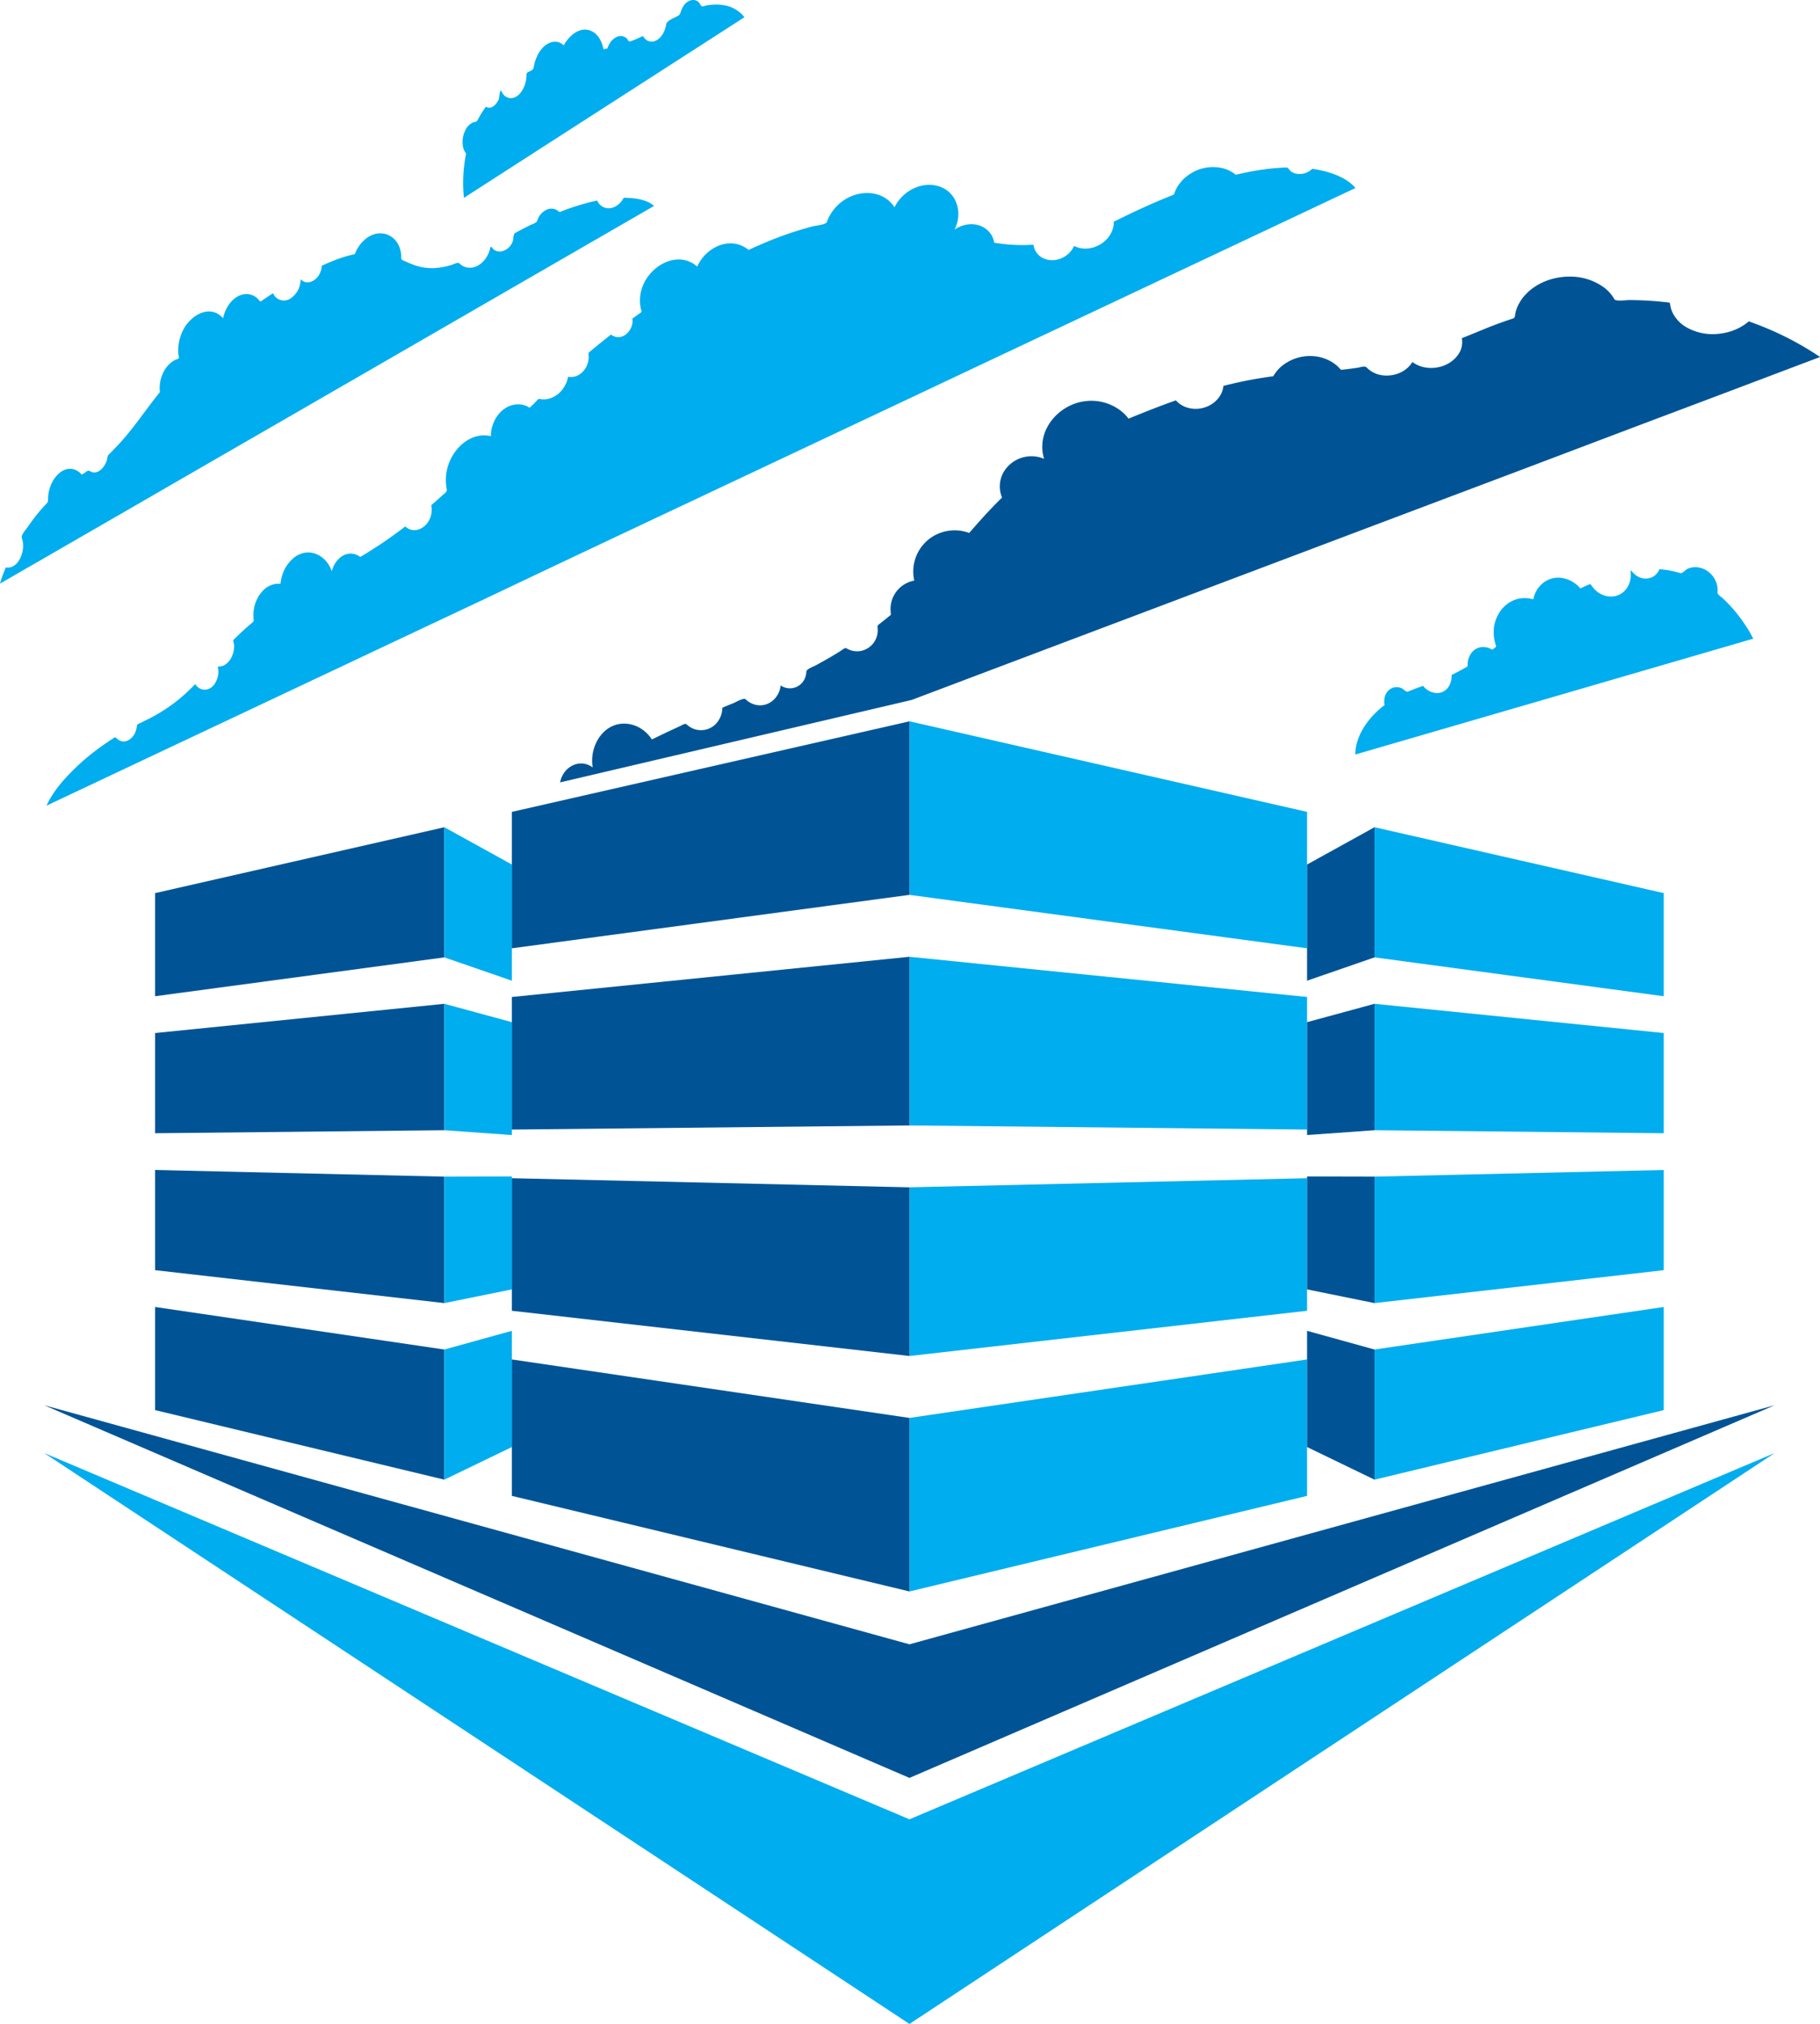
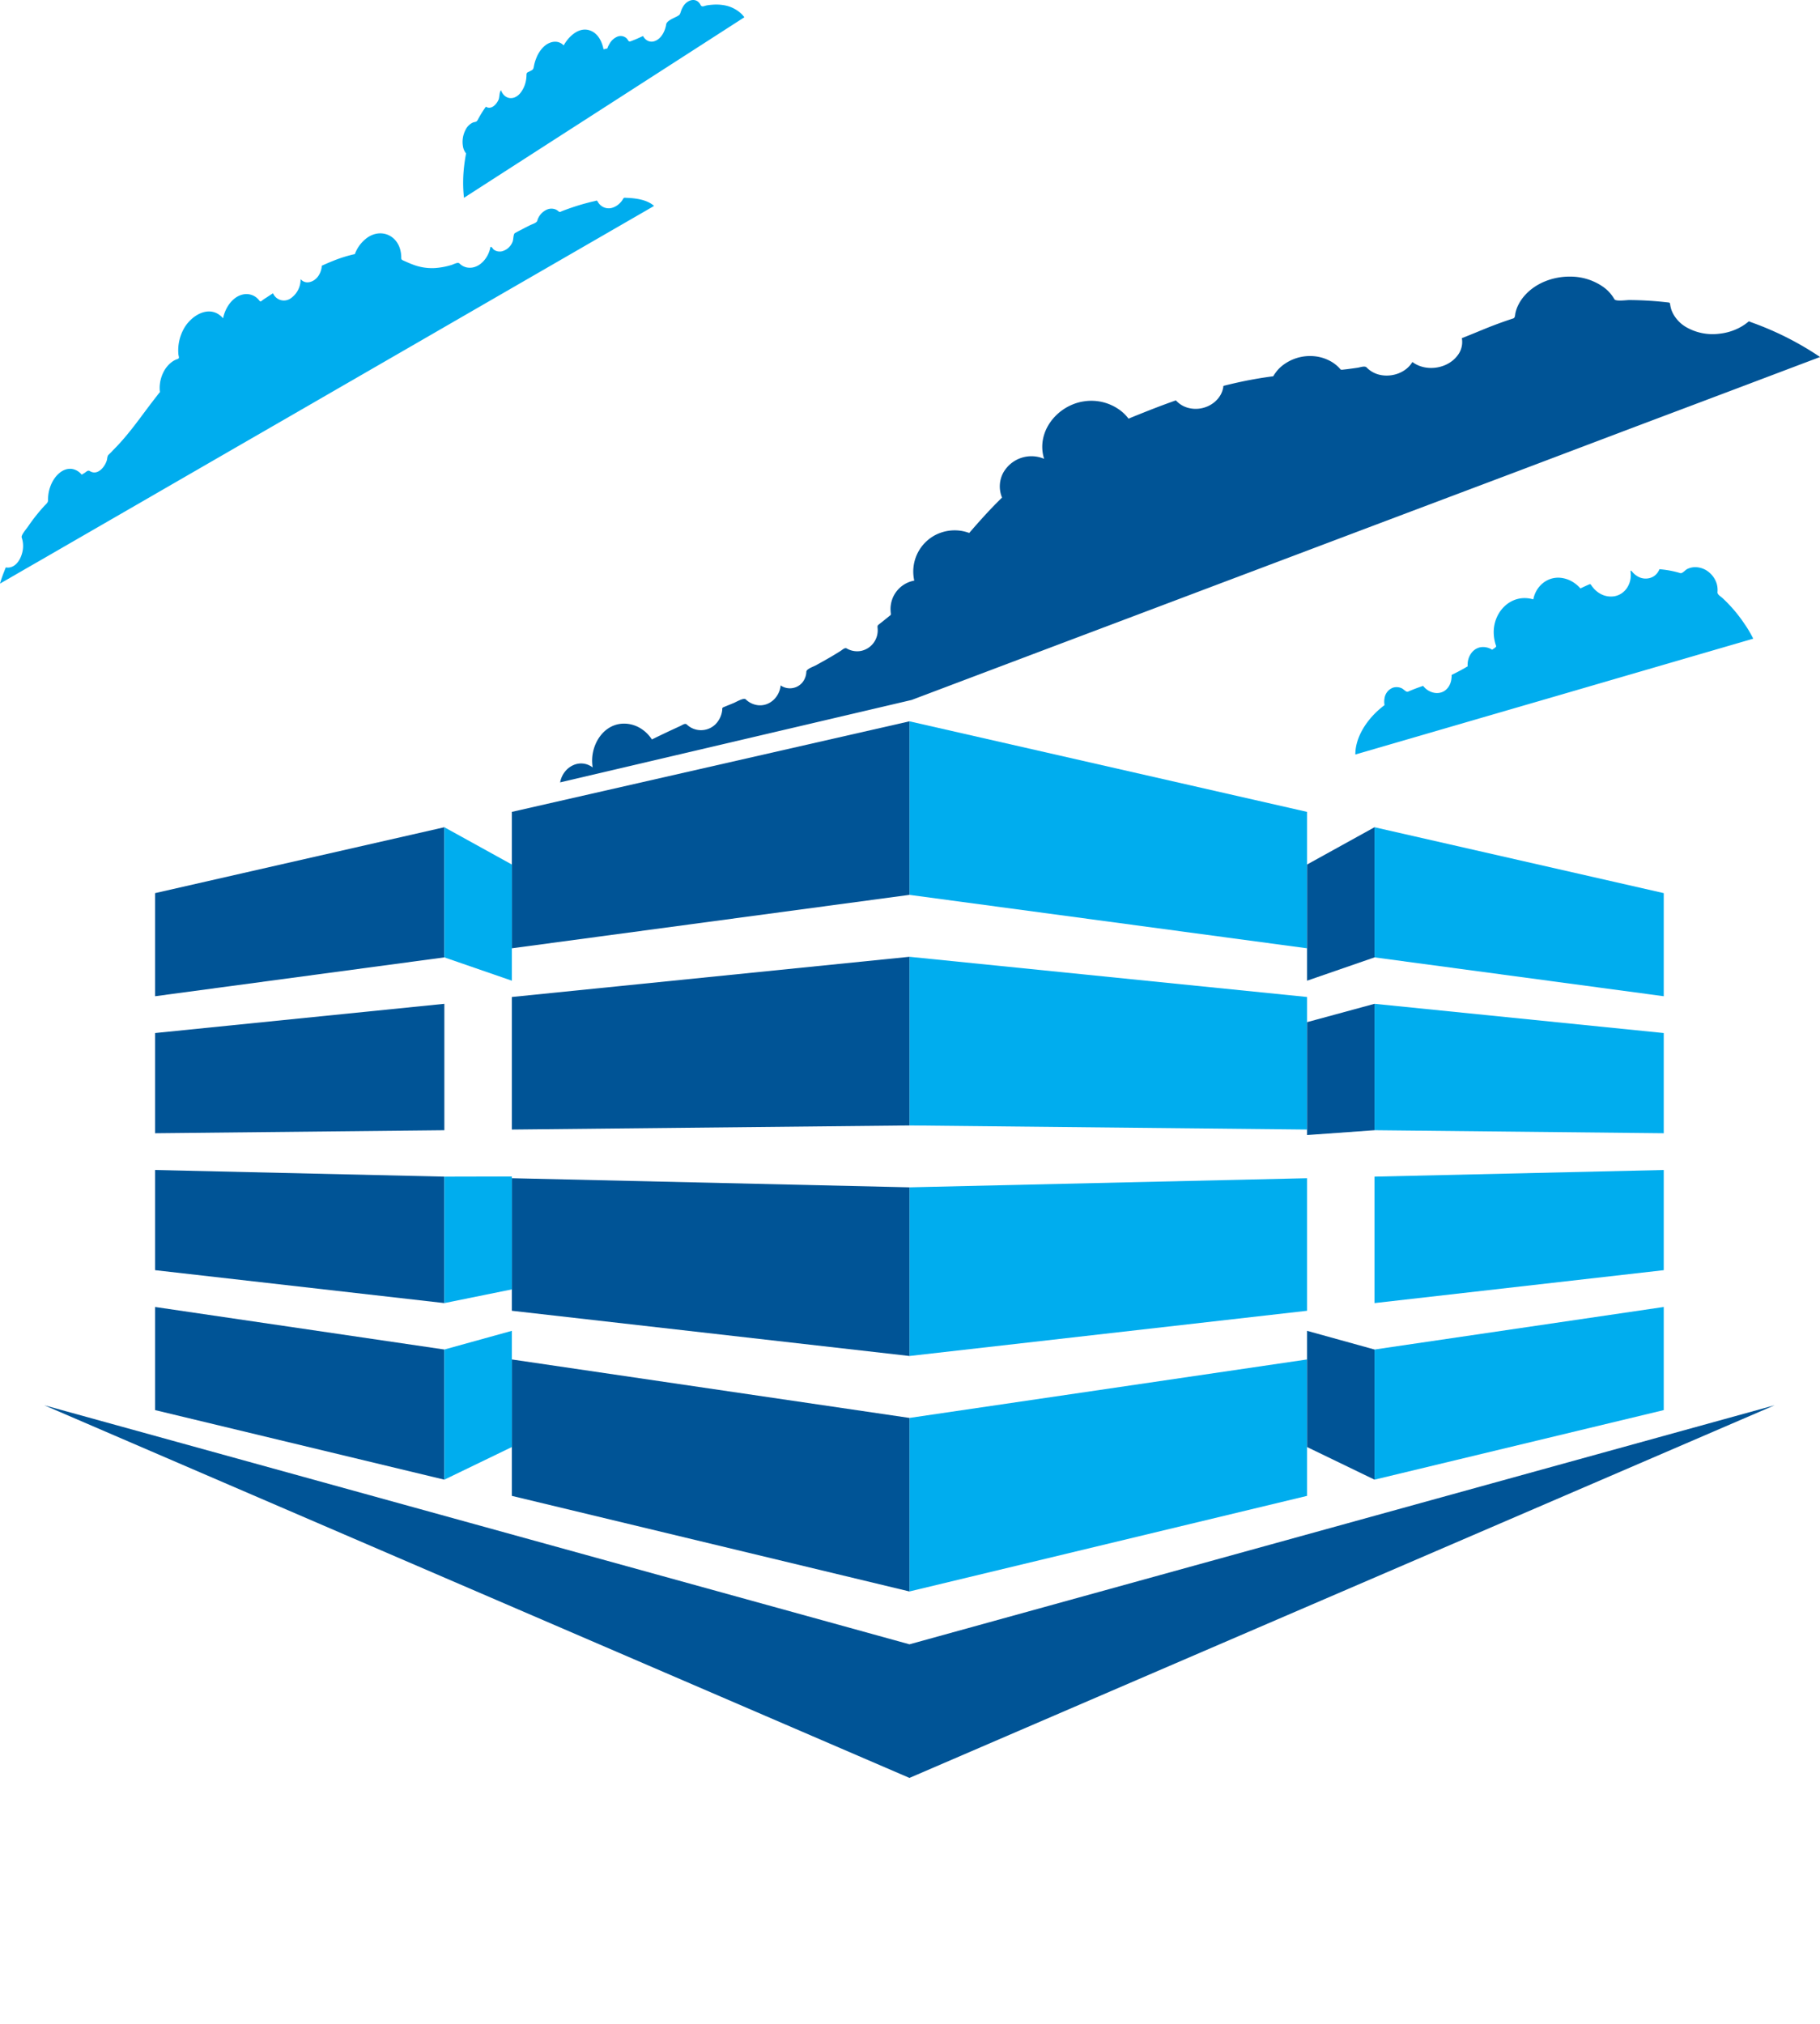
<svg xmlns="http://www.w3.org/2000/svg" viewBox="0 0 1057.23 1175.61">
  <defs>
    <style>.cls-1{fill:#00adee;}.cls-2{fill:#005496;}</style>
  </defs>
  <path class="cls-1" d="M3446.64,1917.13c-1,.89-.83,2.09-1.16,3.33-1.16,3.9-5.35,9.11-9.87,6.33-1.16-.73-2,.35-3.07,1.06-.58.35-1.16.68-1.7,1a8.93,8.93,0,0,0-6-3.38c-4.81-.39-8.71,3.4-10.86,7.3a22,22,0,0,0-2.45,7.42,25.07,25.07,0,0,0-.21,3.57c0,1.45-1.37,2.34-2.32,3.42a105.41,105.41,0,0,0-9.45,12c-.87,1.25-4,4.77-3.53,6.18a15.21,15.21,0,0,1,.67,6.95c-.59,4.21-3.07,9.68-7.8,10.45a5.36,5.36,0,0,1-2.11-.06c-.54,1.3-1,2.59-1.54,3.89-.66,1.83-1.33,3.67-1.82,5.54,7.5-4.33,15-8.69,22.55-13q28.86-16.67,57.76-33.34,39.06-22.58,78.12-45.11l83.72-48.33q37.2-21.5,74.43-43l50.34-29.07c4.35-2.5,8.67-5,13-7.52-4-3.67-10.74-4.5-15.92-4.71-1.12,0-1.5-.35-2.12.69a9.1,9.1,0,0,1-1.45,2,10.63,10.63,0,0,1-4.23,2.9,7.18,7.18,0,0,1-8.91-3.23c-.58-1.12-.79-.71-1.95-.44-.83.19-1.66.37-2.49.58q-2.61.66-5.22,1.41c-3.69,1.1-7.39,2.34-10.95,3.73-1.08.4-1.45.94-2.32.15a5.86,5.86,0,0,0-1.83-1.12,6.6,6.6,0,0,0-4.43,0,10,10,0,0,0-6,6.61c-.37,1.33-3,2-4.22,2.64-1.5.74-3,1.51-4.52,2.3s-2.78,1.45-4.15,2.19c-1.16.63-.87,3.65-1.45,5.06a9,9,0,0,1-6.43,5.64,6,6,0,0,1-4.48-1c-.74-.56-1.16-2-2-1.49-1,6.34-6.88,13.39-14,11.75a8.33,8.33,0,0,1-3.9-2.2c-1-1-3.28.4-4.65.81a42.38,42.38,0,0,1-9.7,1.81,30.84,30.84,0,0,1-11.65-1.62c-2.15-.73-4.23-1.66-6.3-2.59-1.62-.73-1.54-.71-1.58-2.43a17.94,17.94,0,0,0-.41-3.32c-2-9.26-11.45-13.16-19.28-7.71a20.48,20.48,0,0,0-7.26,9.56,79.63,79.63,0,0,0-12.94,4.06c-2.11.85-4.18,1.74-6.26,2.7a11.73,11.73,0,0,1-2.32,6.38c-2.36,3.09-7.09,4.81-10,1.39a13.28,13.28,0,0,1-5.81,11.22,6.85,6.85,0,0,1-10.2-3c-1.28.81-2.53,1.64-3.81,2.49-.63.39-1.25.81-1.87,1.22-.95.65-1.49,1.58-2.28.54a9.31,9.31,0,0,0-8.58-3.71c-6.8.89-11.24,7.84-12.48,14-7.43-8.52-18.54-1.85-22.89,6.24a25.94,25.94,0,0,0-3.07,14.53c.08,1.33.91,2.47-.5,2.9a10.84,10.84,0,0,0-3.19,1.64,16.23,16.23,0,0,0-4.81,5.66,20.54,20.54,0,0,0-2.16,6.61,19.74,19.74,0,0,0-.2,3.51c0,.58.08,1.16.16,1.74-.62.75-1.2,1.49-1.78,2.24-3.4,4.35-6.72,8.79-10,13.21-3.19,4.25-6.47,8.48-10,12.5-1.74,2-3.52,3.89-5.39,5.76C3448.34,1915.51,3447.47,1916.32,3446.64,1917.13Z" transform="translate(-3383.41 -1653.14)" />
  <path class="cls-1" d="M4169.54,1763.06c.87.86-.87-.85,0,0Z" transform="translate(-3383.41 -1653.14)" />
-   <path class="cls-1" d="M3749.17,1961.18q44-20.73,88-41.48l85.75-40.43q39.62-18.72,79.28-37.4l68.66-32.39q26.88-12.68,53.78-25.35l34.67-16.38c3.85-1.78,7.67-3.59,11.48-5.39a16.58,16.58,0,0,0-1.24-1.39c-4.4-4.23-10.41-6.7-16.21-8.25-1.62-.42-3.28-.79-4.94-1.08-.91-.16-1.78-.31-2.73-.43a10.11,10.11,0,0,1-2,1.53c-3.07,1.82-7.3,2.14-10.29,0-1.12-.79-1.49-2.34-2.82-2.3-1.66.06-3.31.14-5,.27-3.82.29-7.63.75-11.45,1.35-3.44.56-6.88,1.22-10.28,2-.87.18-1.74.39-2.61.6a13.19,13.19,0,0,0-1.79-1.33,20.08,20.08,0,0,0-4.77-2.22A24.26,24.26,0,0,0,4075,1754a23.7,23.7,0,0,0-6.8,6.36,20.77,20.77,0,0,0-2.28,4.19c-.42,1.06-.29,1.49-1.37,1.93s-2.2.87-3.28,1.32c-7,2.84-13.81,5.91-20.6,9.12-2.82,1.35-5.64,2.76-8.46,4.11l-1.37.66c-.75.36-.42,1.06-.5,1.85a14,14,0,0,1-1.82,5.53c-4,7.12-13.73,10.76-21.19,6.91-2.66,6.22-10.33,9.89-16.8,7.61a10.09,10.09,0,0,1-6.46-6.76c-.34-1.12.16-1.58-1.21-1.49-.83,0-1.74.08-2.57.1-2,.08-3.94.08-5.89,0a99.81,99.81,0,0,1-10.78-.91c-.87-.11-1.78-.25-2.69-.42a12,12,0,0,0-3.82-7.17c-5.3-4.93-13.6-4.4-19.24-.39,4.9-9.46,1.66-21.82-9.12-25.2-10.12-3.17-21.27,2.93-25.71,12.22-6.47-10.1-20.23-10.39-29.44-4.11a25.91,25.91,0,0,0-9.87,12.61c-.62,1.63-6.13,2.05-7.92,2.48-2.81.73-5.63,1.52-8.41,2.39-5.68,1.74-11.28,3.75-16.8,6-2.73,1.12-5.47,2.28-8.16,3.46-1.41.64-2.82,1.27-4.19,1.91a16,16,0,0,0-3.57-2.26c-10.32-4.81-22,2.26-26.25,11.94-11.48-10-27.82-.27-32,12.23a23.39,23.39,0,0,0-1.16,9.81c.13.87.25,1.74.46,2.61.29,1.12.83,1.45-.21,2.18-1.62,1.12-3.19,2.24-4.77,3.4,1,5.7-4.6,12.73-10.74,10.24a7.91,7.91,0,0,1-1.66-1c-.66.53-1.36,1.07-2.07,1.61-1.33,1.08-2.69,2.16-4.06,3.26s-2.61,2.15-3.94,3.23c-.62.54-1.29,1.08-1.95,1.62-1.2,1-1.16,1-1,2.55.54,6.14-4.52,13.17-11.19,12.31-1.12-.14-.79.34-1,1.31a19,19,0,0,1-.75,2.12,17.63,17.63,0,0,1-2.23,3.85,14.89,14.89,0,0,1-8,5.45,11.43,11.43,0,0,1-4.39.25c-1.16-.14-1.21-.49-2.08.4-.66.62-1.28,1.28-1.94,2s-1.29,1.28-2,1.92c-1,1-1,.36-2.08-.16a12.15,12.15,0,0,0-5.68-1.16c-9.29.31-15.55,9.85-15.42,18.47-12-2.74-22.31,7.44-25.21,18.31a27.6,27.6,0,0,0-.92,8.25,27.08,27.08,0,0,0,.5,4.39c.29,1.5-1.57,2.51-2.65,3.51-2.12,1.9-4.23,3.79-6.39,5.68a13,13,0,0,1-1.2,8.66c-2.57,5.08-9.16,8.07-13.85,3.63-4.81,3.69-9.74,7.24-14.8,10.6-2.49,1.64-5,3.23-7.51,4.81-1.28.78-2.57,1.55-3.85,2.34a9.19,9.19,0,0,0-4.69-1.91c-6-.62-10.53,4.85-11.86,10.18-3.11-9.22-13.1-14.39-21.6-8.15a21.22,21.22,0,0,0-7.59,12,24.68,24.68,0,0,0-.62,3.5,11.24,11.24,0,0,0-3.28.08,13.36,13.36,0,0,0-6.51,3.45,20.22,20.22,0,0,0-5.84,12.85,23.9,23.9,0,0,0,0,3.59c.12,1.74.2,1.78-1.16,2.9-1.95,1.62-3.82,3.27-5.68,5-1.66,1.56-3.32,3.13-4.9,4.75-.16.52.38,2.12.42,2.74a13.82,13.82,0,0,1-.42,4.35c-1,4.15-4.31,8.69-9.08,8.3a12.65,12.65,0,0,1-2.32,10.82c-3.07,3.71-8.17,3.48-10.78-.62a96.77,96.77,0,0,1-25.87,19.61c-2,1-4,2-6,3-1,.5-1.9.63-2,1.77a12.92,12.92,0,0,1-.87,3.54c-1.74,4.19-6.55,7.47-10.53,3.88-1.29-1.14-1.08-1.08-2.57-.1-1.29.8-2.53,1.61-3.77,2.48-2.33,1.56-4.61,3.22-6.81,4.92a124.16,124.16,0,0,0-11.52,9.95c-6.35,6.2-12.73,13.41-16.42,21.56l12.93-6.09q18-8.51,36-17l54.77-25.83q34.71-16.35,69.41-32.73,39.87-18.83,79.82-37.63Q3706.19,1981.45,3749.17,1961.18Z" transform="translate(-3383.41 -1653.14)" />
  <path class="cls-1" d="M4437.86,1861.42c1.82,1.22-1.87-1.22,0,0Z" transform="translate(-3383.41 -1653.14)" />
  <path class="cls-2" d="M4437.86,1858.64a178.28,178.28,0,0,0-35.95-17.87c-.87-.33-1.74-.64-2.61-1-.59.51-1.21,1-1.87,1.49a30.6,30.6,0,0,1-4.27,2.57,32.63,32.63,0,0,1-10.95,3.15,30.84,30.84,0,0,1-19.61-4,20.31,20.31,0,0,1-6.72-6.64,17.56,17.56,0,0,1-1.7-3.65c-.16-.62-.33-1.24-.45-1.88-.34-1.81,0-1.89-1.91-2.07a204.59,204.59,0,0,0-22-1.31c-1.7,0-7.88.91-8.62-.5a22.35,22.35,0,0,0-6.72-7.3,33.24,33.24,0,0,0-18.95-5.82c-9.87-.11-20.24,3.71-26.75,11.34a25,25,0,0,0-4,6.42,20.72,20.72,0,0,0-1,3.12c-.34,1.26-.09,3-1.37,3.42-4.81,1.57-9.62,3.31-14.35,5.18-4.27,1.7-8.46,3.5-12.73,5.18-.91.38-1.82.73-2.74,1.1a12.66,12.66,0,0,1-2.65,10.24c-5.93,7.69-18.37,9.42-26.08,3.59-3.69,6.2-11.69,8.94-18.58,7.53a15.4,15.4,0,0,1-8-4.34c-1.08-1.12-3.69-.08-5.23.15-2.07.31-4.14.58-6.22.85l-2.61.29c-1.2.14-1.16-.31-1.95-1.12a20.43,20.43,0,0,0-3.81-3.13,24.27,24.27,0,0,0-10.33-3.55,26,26,0,0,0-19.65,6.12,19.5,19.5,0,0,0-3,3.32,17.08,17.08,0,0,0-1.45,2.17l-2.45.33c-3.73.54-7.46,1.14-11.19,1.85-3.32.62-6.64,1.35-9.95,2.11-1.79.42-3.57.85-5.35,1.31a13.46,13.46,0,0,1-1.54,5c-3.4,6.24-11,9.41-17.87,8a14.62,14.62,0,0,1-8.21-4.6c-3.52,1.26-7.09,2.55-10.57,3.88-3.73,1.43-7.46,2.9-11.15,4.39-2,.79-3.86,1.56-5.77,2.36a24.61,24.61,0,0,0-4-4.18,28.09,28.09,0,0,0-22.06-5.85c-15.38,2.34-27.86,17.64-23,33.36a18.76,18.76,0,0,0-23.8,8.21,16.78,16.78,0,0,0-.62,14.3c-4,3.88-7.88,7.94-11.61,12.09-1.75,1.93-3.49,3.88-5.19,5.85-.74.87-1.53,1.74-2.28,2.61a25.87,25.87,0,0,0-4.35-1.18,24.51,24.51,0,0,0-16,2.75,23.93,23.93,0,0,0-11.56,26.11,16.72,16.72,0,0,0-11.49,8,16.55,16.55,0,0,0-2.11,6,14.27,14.27,0,0,0-.17,3.26c0,.56.08,1.1.12,1.66.21,1.16-.25,1.16-1.12,1.9-1.78,1.45-3.52,2.86-5.34,4.27-1.41,1.1-1.29,1.1-1.17,2.84a12.19,12.19,0,0,1-9.74,12.92,12.12,12.12,0,0,1-8.25-1.45c-1.08-.66-2.57.85-3.61,1.49-4.73,3-9.58,5.74-14.47,8.4-1.41.77-5.27,2-5.35,3.65a10.43,10.43,0,0,1-2.4,6.34,9.46,9.46,0,0,1-12.53,1.6c-.62,6.59-6.22,12.17-13.06,11.5a12.17,12.17,0,0,1-7.21-3.4c-1.21-1.14-5.6,1.56-7.09,2.16-1.21.48-2.41,1-3.61,1.47-.71.29-1.45.58-2.16.89-1.07.44-.7.85-.83,1.91a13.86,13.86,0,0,1-4.1,8.23,12,12,0,0,1-16.5-.1c-1-.91-2.78.52-3.94,1l-5.06,2.34c-3.24,1.51-6.47,3.05-9.66,4.62-.54.25-1,.5-1.58.77a17,17,0,0,0-1.53-2.1,20.79,20.79,0,0,0-3.65-3.42,18.6,18.6,0,0,0-8.71-3.54c-14-1.74-22.68,12.87-20.48,25.29-7.51-5.49-16.84-.45-18.79,8.05a4.21,4.21,0,0,1-.16.66l204.21-47.89q44.48-16.8,88.9-33.57,45.53-17.16,91.06-34.37,44.4-16.74,88.78-33.51l82.26-31,71.36-27q28.05-10.56,56.15-21.16l36.57-13.83,12.69-4.79C4439.72,1859.91,4438.81,1859.26,4437.86,1858.64Z" transform="translate(-3383.41 -1653.14)" />
  <path class="cls-1" d="M4384.16,2000.66c-1.08-1-3.19-2.12-3.07-3.57a13.16,13.16,0,0,0-.41-4.75,13.9,13.9,0,0,0-5.06-7.23,12.55,12.55,0,0,0-7.67-2.53,10.63,10.63,0,0,0-4.44,1.08c-1.24.62-2.86,2.76-4.06,2.36a57.26,57.26,0,0,0-9.54-2c-.83-.1-1.66-.19-2.53-.27a9.57,9.57,0,0,1-.87,1.68,8.41,8.41,0,0,1-3.19,2.88,9.1,9.1,0,0,1-8.46-.29,11.33,11.33,0,0,1-3-2.41c-.58-.68-1.45-1.82-1.24-.14.83,6.3-2.86,12.81-9.37,14a12.5,12.5,0,0,1-8.58-1.66,14,14,0,0,1-3.36-2.77,20.48,20.48,0,0,1-1.29-1.6c-.87-1.26-.74-1.16-2.2-.52s-2.94,1.33-4.35,2a18.45,18.45,0,0,0-3.23-2.94,16.85,16.85,0,0,0-8.79-3.26c-7.72-.47-13.94,5.21-15.35,12.57-12.52-3.67-23,6.78-23,19a24.57,24.57,0,0,0,1.41,8.11c.21.62-1.82,1.74-2.32,2.13a10,10,0,0,0-4.52-1.53c-6.26-.52-10.16,5.45-9.7,11.17-2.45,1.48-5,2.84-7.55,4.13-.58.29-1.2.58-1.78.89a11.36,11.36,0,0,1-.09,2.1,10.67,10.67,0,0,1-1.41,4.35c-3.56,5.93-11.19,4.89-15.05-.1q-4.41,1.46-8.71,3.31c-1.16.52-2.53-1.39-3.77-1.95a7.12,7.12,0,0,0-4.93-.35,7.69,7.69,0,0,0-5,6.16,11.57,11.57,0,0,0,0,4,53.92,53.92,0,0,0-4.19,3.5c-6.8,6.29-12.81,15.61-12.77,25.19l34.83-10.13q38.69-11.27,77.34-22.5,39.49-11.51,78.94-23l39.73-11.57a1,1,0,0,0,.29-.08,66.26,66.26,0,0,0-5.19-8.77A85.06,85.06,0,0,0,4384.16,2000.66Z" transform="translate(-3383.41 -1653.14)" />
  <path class="cls-1" d="M3810,1666.91c1.95-1.25,3.85-2.49,5.8-3.73a13,13,0,0,0-1.32-1.62,19.32,19.32,0,0,0-10.91-5.45,26.39,26.39,0,0,0-6.47-.21,29.66,29.66,0,0,0-3,.35c-1.5.25-2.95,1.27-3.7-.19-2.23-4.47-7.21-3.33-9.74.23a13.27,13.27,0,0,0-1.58,3.09c-.7,2-.53,2.28-2.48,3.32s-5.89,2.49-6.22,4.62c-.58,3.86-2.82,8.38-6.76,9.73a5.16,5.16,0,0,1-5.1-1,6.57,6.57,0,0,1-1.58-2c-1.37.65-2.69,1.25-4.06,1.83-1,.43-2,.83-3,1.2-1.57.6-1.45-.75-2.53-1.72a5.12,5.12,0,0,0-5.14-1,9.27,9.27,0,0,0-4.72,4.21,12.8,12.8,0,0,0-1.29,2.72c-.75.16-1.45.35-2.2.49-.87-4.39-3.11-9.12-7.59-10.84-6.51-2.53-12.6,3.26-15.55,8.56-3.68-3.69-8.87-2.13-12.14,1.31a19.08,19.08,0,0,0-3.82,6.2,22.51,22.51,0,0,0-1.28,4.27c-.42,2.16-.38,2.22-2.37,3.23-1.24.67-2,.61-2,2.12a18.34,18.34,0,0,1-.46,4,16.24,16.24,0,0,1-3.35,6.84c-3.65,4.13-9,3.42-11-1.89-1,.88-.83,4.17-1.45,5.54-1.17,2.59-4.19,6-7.34,4a66,66,0,0,0-4.61,7.42c-1,1.89-1.45,1.1-3.27,1.93a9.17,9.17,0,0,0-4.07,4.38,15,15,0,0,0-1.36,9.29,8.5,8.5,0,0,0,1.82,4.12c-.46,2.26-.79,4.54-1.08,6.84a82.83,82.83,0,0,0-.16,18.95q33.83-21.8,67.71-43.6Q3765.31,1695.71,3810,1666.91Z" transform="translate(-3383.41 -1653.14)" />
  <polygon class="cls-1" points="759.26 579.1 528.3 555.75 528.3 653.72 759.26 656.1 759.26 579.1" />
  <polygon class="cls-1" points="798.45 583.06 798.45 656.49 966.46 658.24 966.46 600.04 798.45 583.06" />
  <polygon class="cls-1" points="759.26 471.58 528.3 418.98 528.3 519.78 759.26 550.82 759.26 471.58" />
  <polygon class="cls-1" points="798.45 480.5 798.45 556.09 966.46 578.66 966.46 518.77 798.45 480.5" />
  <polygon class="cls-1" points="798.45 683.45 798.45 756.9 966.46 737.78 966.46 679.59 798.45 683.45" />
  <polygon class="cls-1" points="759.26 684.36 528.3 689.66 528.3 787.63 759.26 761.36 759.26 684.36" />
  <polygon class="cls-1" points="759.26 789.64 528.3 823.6 528.3 924.4 759.26 868.88 759.26 789.64" />
  <polygon class="cls-1" points="798.45 783.87 798.45 859.46 966.46 819.06 966.46 759.16 798.45 783.87" />
  <polygon class="cls-2" points="759.26 502.16 759.26 569.64 798.45 556.09 798.45 480.5 759.26 502.16" />
  <polygon class="cls-2" points="759.26 659.29 798.45 656.49 798.45 583.06 759.26 593.72 759.26 659.29" />
-   <polygon class="cls-2" points="759.26 748.94 798.45 756.9 798.45 683.45 759.26 683.36 759.26 748.94" />
  <polygon class="cls-2" points="759.26 840.51 798.45 859.46 798.45 783.87 759.26 773.01 759.26 840.51" />
  <polygon class="cls-2" points="297.34 579.1 528.3 555.75 528.3 653.72 297.34 656.1 297.34 579.1" />
  <polygon class="cls-2" points="258.12 583.06 258.12 656.49 90.1 658.24 90.1 600.04 258.12 583.06" />
  <polygon class="cls-2" points="297.34 471.58 528.3 418.98 528.3 519.78 297.34 550.82 297.34 471.58" />
  <polygon class="cls-2" points="258.12 480.5 258.12 556.09 90.1 578.66 90.1 518.77 258.12 480.5" />
  <polygon class="cls-2" points="258.12 683.45 258.12 756.9 90.1 737.78 90.1 679.59 258.12 683.45" />
  <polygon class="cls-2" points="297.34 684.36 528.3 689.66 528.3 787.63 297.34 761.36 297.34 684.36" />
  <polygon class="cls-2" points="297.34 789.64 528.3 823.6 528.3 924.4 297.34 868.88 297.34 789.64" />
  <polygon class="cls-2" points="258.12 783.87 258.12 859.46 90.1 819.06 90.1 759.16 258.12 783.87" />
  <polygon class="cls-1" points="297.34 502.16 297.34 569.64 258.12 556.09 258.12 480.5 297.34 502.16" />
-   <polygon class="cls-1" points="297.34 659.29 258.12 656.49 258.12 583.06 297.34 593.72 297.34 659.29" />
  <polygon class="cls-1" points="297.34 748.94 258.12 756.9 258.12 683.45 297.34 683.36 297.34 748.94" />
  <polygon class="cls-1" points="297.34 840.51 258.12 859.46 258.12 783.87 297.34 773.01 297.34 840.51" />
  <polygon class="cls-2" points="528.3 955.1 25.71 816.24 528.3 1032.7 1030.86 816.24 528.3 955.1" />
-   <polygon class="cls-1" points="528.3 1056.75 25.71 844.02 528.3 1175.61 1030.86 844.02 528.3 1056.75" />
</svg>